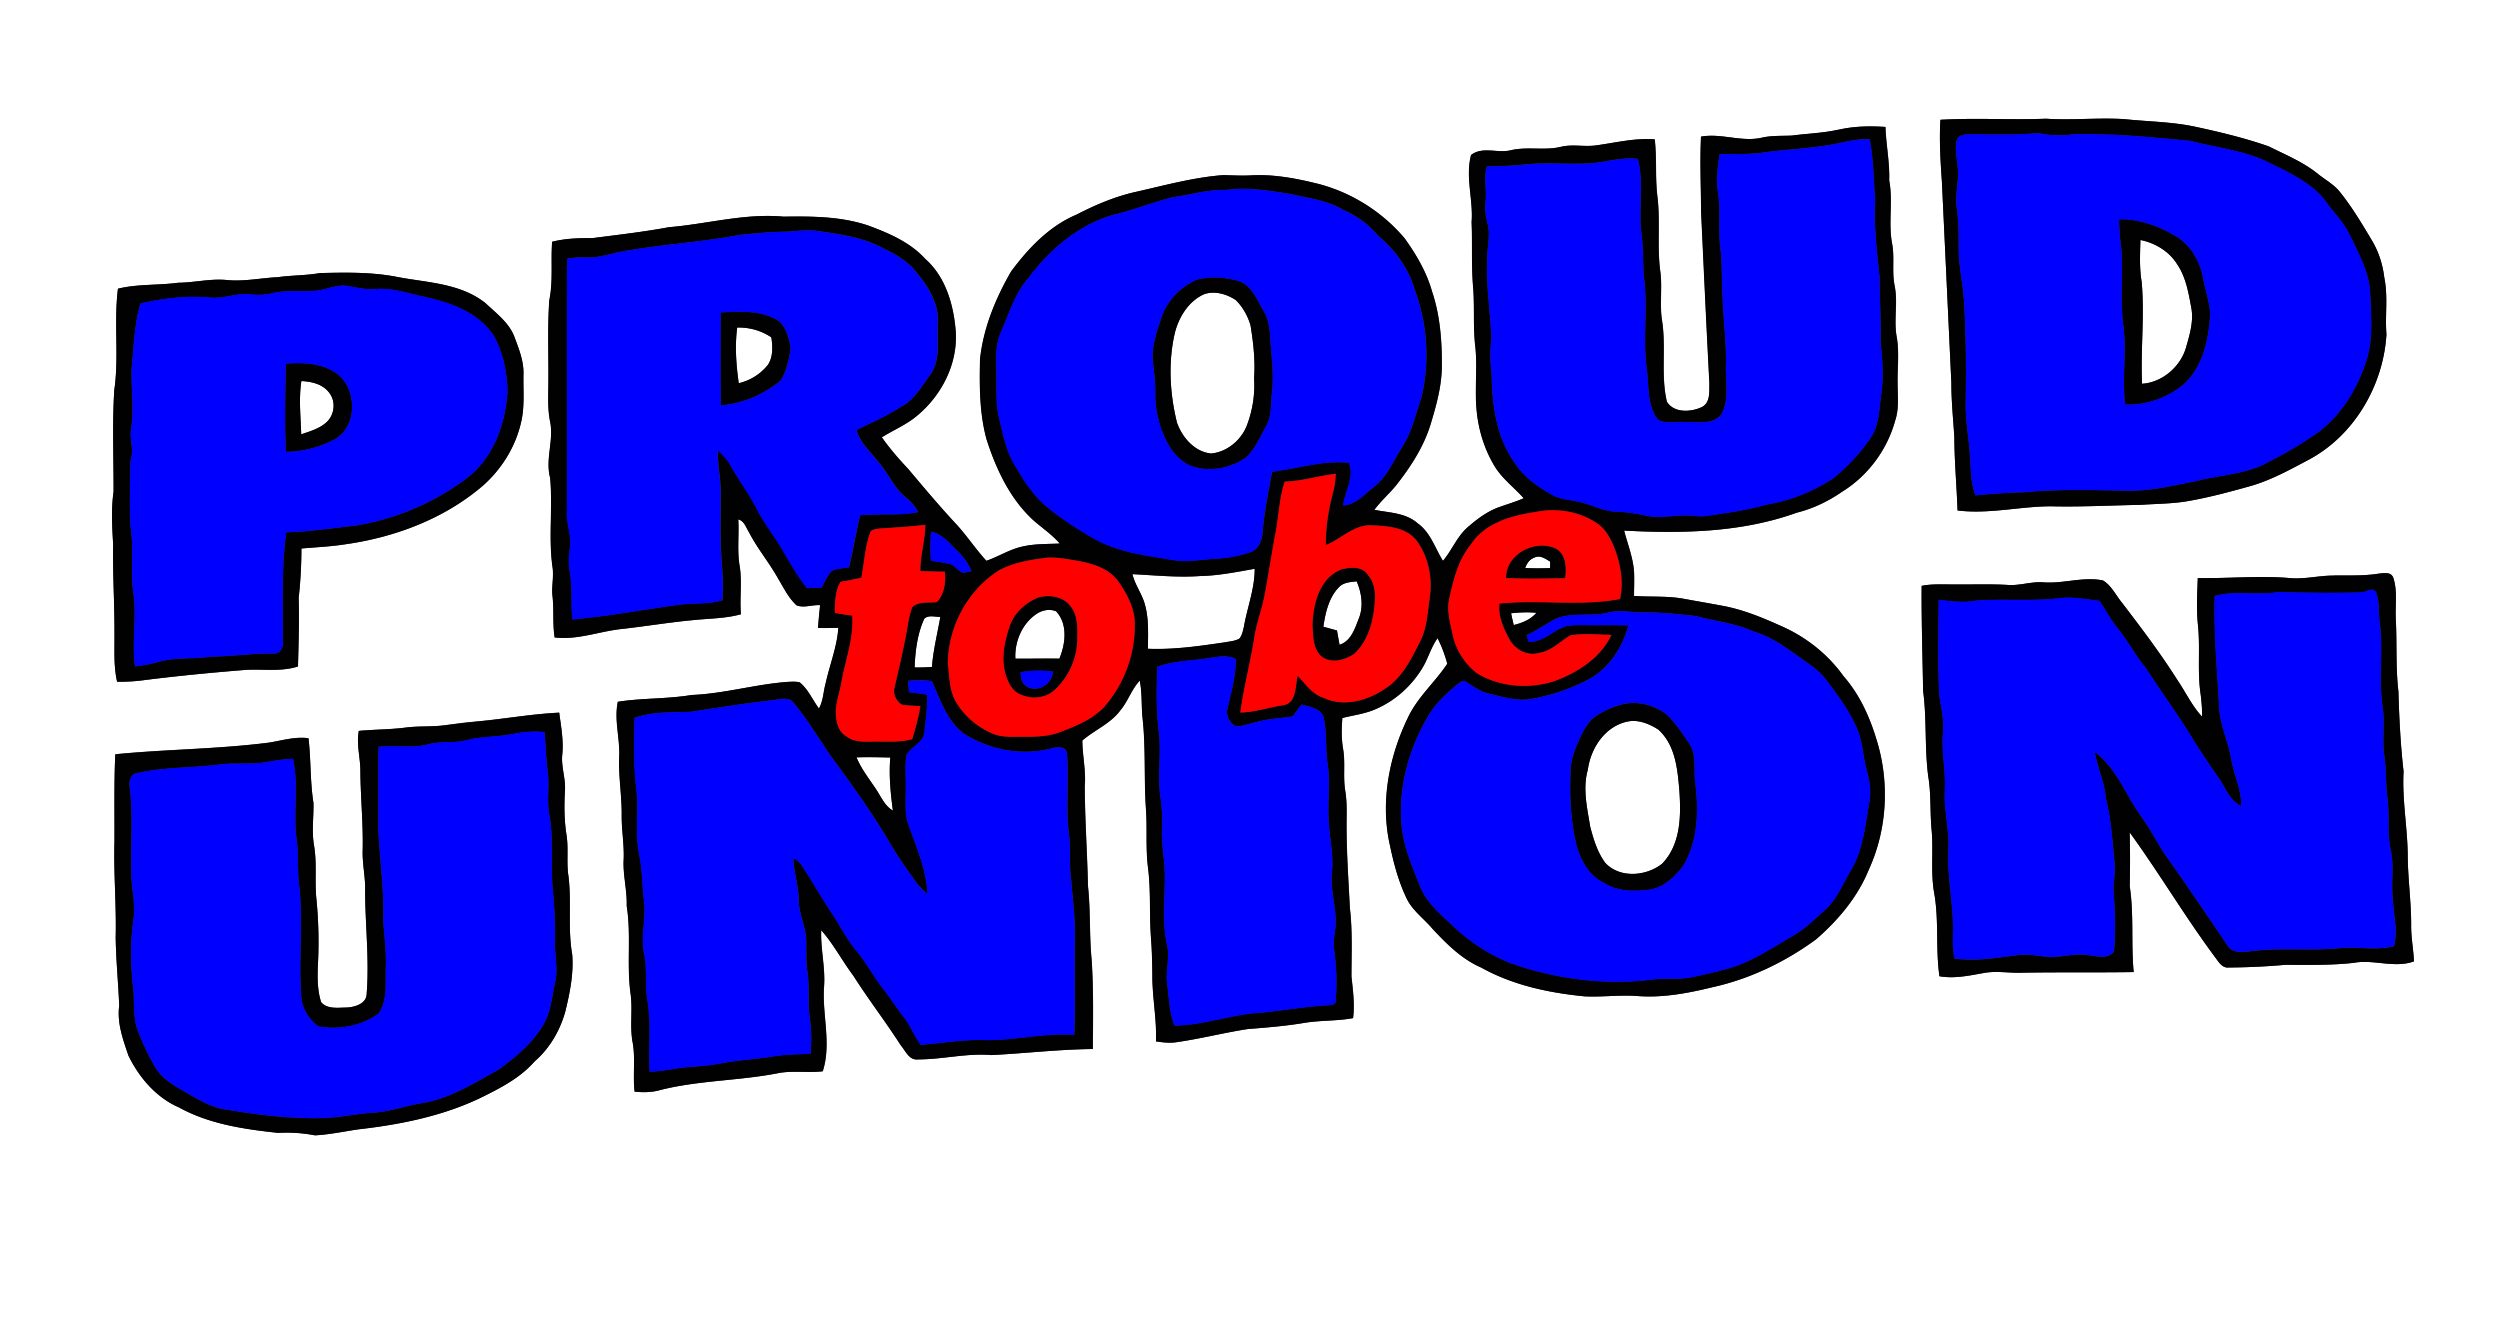
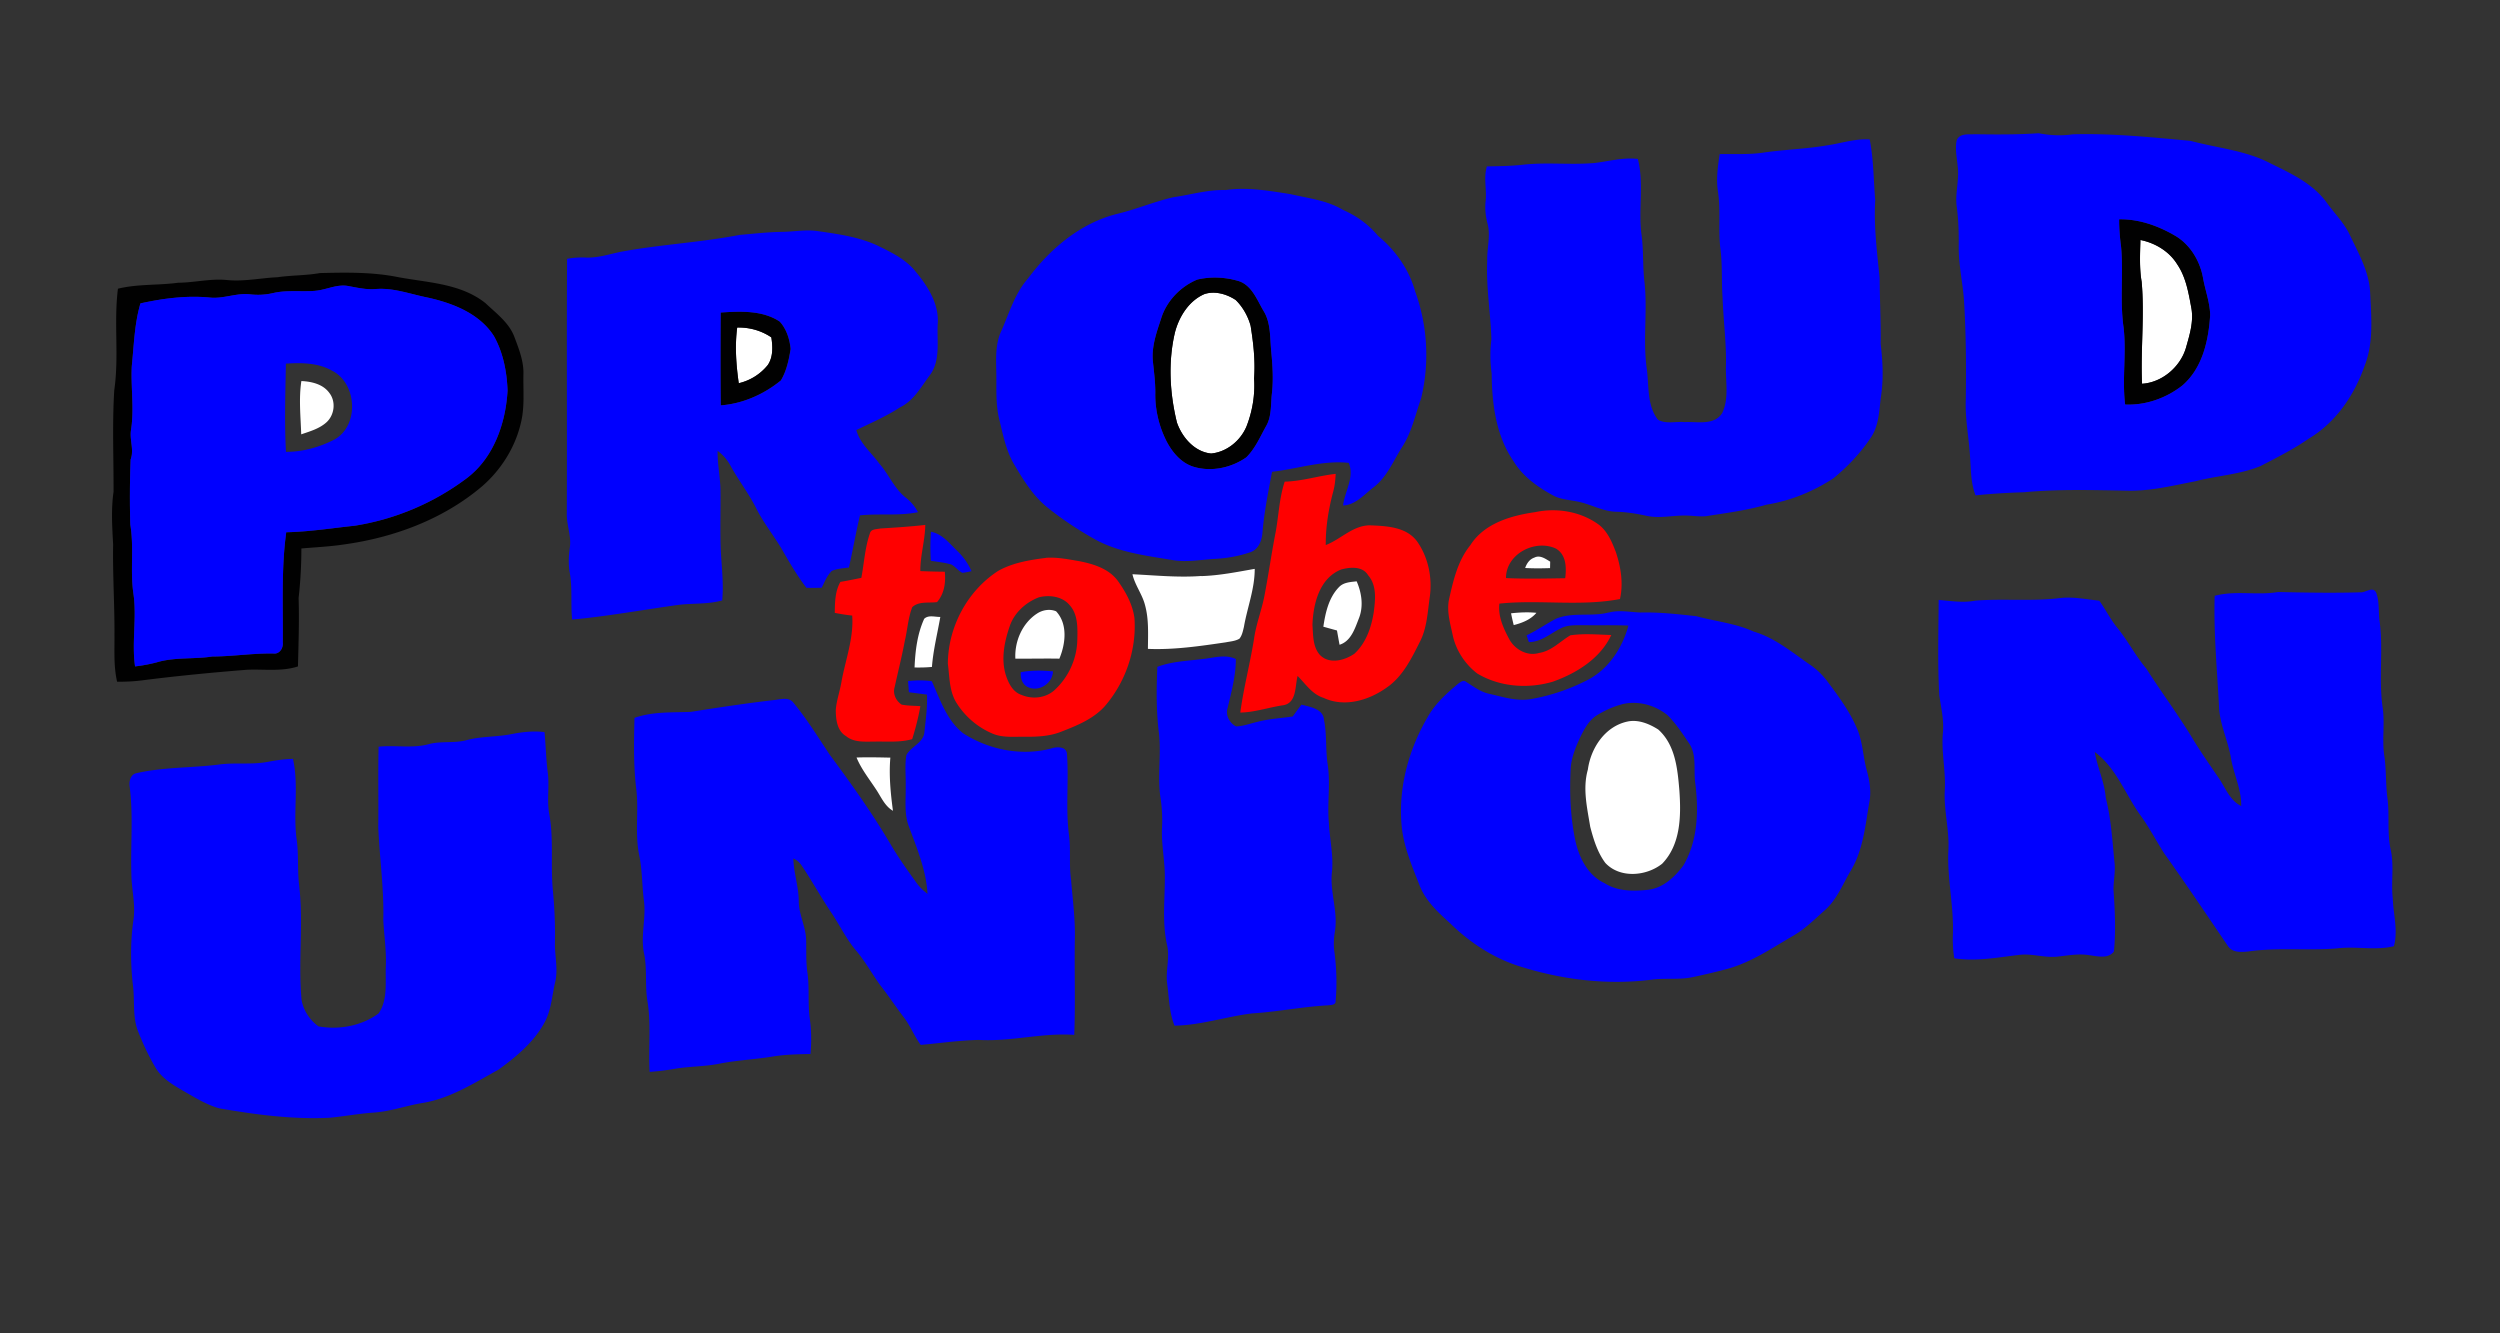
<svg xmlns="http://www.w3.org/2000/svg" viewBox="0 1 432 230.344">
  <rect x="0" y="1" width="432" height="230.344" fill="#333333" stroke="none" />
  <g fill="#FFF">
-     <path d="M0 1h432v230.34H0V1m335.31 20.701c-.211 3.544.014 7.096.249 10.636.558 11.631 1.094 23.267 1.642 34.901-.009 3.101.315 6.185.511 9.272.013 4.24.405 8.462.553 12.698 5.389.667 10.726-.696 16.104-.723 5.21.123 10.415-.155 15.621-.252 2.729-.194 5.479-.174 8.181-.664 3.539-.615 7.011-1.547 10.471-2.514 3.615-.996 6.919-2.818 10.214-4.568 7.928-4.172 12.978-12.859 13.521-21.697-.258-3.273.295-6.582-.372-9.817-.271-2.27-.975-4.479-2.151-6.442-1.713-2.877-3.434-5.767-5.534-8.377-1.009-1.267-2.459-2.047-3.708-3.039-2.558-2.101-5.657-3.354-8.586-4.825-4.055-1.409-8.243-2.431-12.438-3.333-4.13-.924-8.37-.928-12.559-1.375-4.497-.27-8.999.223-13.496-.068-6.05.238-12.13-.162-18.2.187m-17.6 1.713c-2.667.604-5.4.675-8.101 1.021-1.734.075-3.484-.029-5.188.366-3.507.785-6.974-.813-10.488-.19-.206 4.358-.009 8.726.021 13.084.456 9.851.912 19.697 1.427 29.543-.034 1.438.206 3.404-1.371 4.139-1.882.861-4.768 1.018-5.981-.966-1.084-4.599-.102-9.357-.835-13.994-.452-2.839.084-5.722-.31-8.56-.561-4.211.019-8.476-.468-12.689-.436-3.35-.103-6.732-.485-10.083-3.417-.267-6.767.586-10.129 1.042-2.013.287-4.063-.236-6.059.245-2.881.705-5.872-.097-8.759.616-2.224.515-4.867-.721-6.787.81-1.005 3.827.4 7.729.093 11.597.164 3.881-.067 7.771.3 11.645.202 3.156-.021 6.328.299 9.479.474 3.776-.093 7.581.268 11.361.308 3.384 1.333 6.725 3.084 9.641 1.308 2.18 3.392 3.703 5.058 5.582-1.409.615-2.886 1.045-4.328 1.564-2.034.747-3.784 2.076-5.399 3.484-1.813 1.611-2.688 3.953-4.235 5.779-1.375-2.219-2.156-4.927-4.383-6.501-2.063-1.831-4.92-1.806-7.469-2.329 1.169-1.615 2.723-2.894 3.938-4.467 2.408-3.093 4.577-6.451 5.746-10.218 1.004-3.3 1.953-6.67 1.974-10.146.025-4.338-.295-8.742-1.688-12.881-.938-3.35-2.726-6.383-4.733-9.188-4.016-4.768-9.604-8.209-15.681-9.606-3.6-.868-7.308-1.51-11.021-1.278-1.561.08-3.122-.024-4.679-.049-5.186.399-10.209 1.805-15.264 2.939-3.519.811-6.852 2.232-10.05 3.886-4.694 1.97-8.314 5.792-11.298 9.81-2.69 4.645-4.805 9.783-5.379 15.153-.108 4.624-.101 9.349 1.118 13.843 1.675 5.217 4.101 10.406 8.239 14.133 1.493 1.277 3.13 2.399 4.421 3.897-2.152.097-4.333.029-6.446.519-2.211.474-4.122 1.742-6.244 2.464-1.81-1.97-3.287-4.21-5.08-6.193-2.928-3.135-5.687-6.417-8.441-9.698-1.633-1.718-3.182-3.516-4.543-5.451 1.991-1.25 4.202-2.156 6.02-3.676 4.266-3.492 7.083-8.943 6.758-14.524-.35-4.595-1.708-9.476-5.276-12.628-2.624-2.885-6.308-4.454-9.897-5.779-4.688-1.568-9.678-1.59-14.563-1.52-6.688-.619-13.209 1.274-19.828 1.822-4.345.814-8.741 1.309-13.125 1.877-2.367-.004-4.742.051-7.055.637-.252 3.371.194 6.785-.493 10.121-.351 5.051-.076 10.121-.169 15.18-.021 1.916-.084 3.848.304 5.736.688 3.254-.856 6.526.012 9.768.474 5.088-.299 10.234.396 15.314.3 1.742-.202 3.488.024 5.234.258 2.333-.012 4.696.359 7.02 3.775.461 7.438-.944 11.15-1.412 4.412-.485 8.796-1.232 13.222-1.625 2.611-.252 5.27-.256 7.813-.971-.239-2.742.216-5.5-.207-8.229-.48-2.696-.093-5.442-.253-8.163 1.067.287 1.362 1.459 1.895 2.291 1.451 2.818 3.521 5.248 5.045 8.023.954 1.574 1.768 3.295 3.152 4.549 1.281.48 2.712-.135 4.058-.039a100.434 100.434 0 00-.363 3.94c1.173.03 2.341 0 3.515-.024-.232 3.308-1.507 6.421-2.21 9.64-.396 1.431-.401 2.995-1.152 4.304-1.105-1.498-1.853-3.308-3.308-4.511-.634-.168-1.296-.117-1.937-.097-5.636.389-11.108 2.055-16.761 2.273-4.219.709-8.522.506-12.741 1.174-.667 3.158.393 6.328.241 9.508-.148 3.384.468 6.738.426 10.121-.021 2.535.452 5.055.342 7.595-.151 2.695.612 5.328.523 8.022.813 5.094-.047 10.277.695 15.378.347 2.726-.173 5.488.329 8.205.523 2.818.018 5.695.343 8.534 1.488.16 3.004.136 4.45-.286 6.768-1.705 13.809-1.582 20.635-2.962 2.456-.393 4.953.025 7.421-.27 1.54-4.807-.14-9.792.228-14.683.232-3.257-.624-6.449-.489-9.698 2.132 2.396 3.604 5.272 5.527 7.825 2.607 4.104 5.582 7.952 8.206 12.046.839.961 1.438 2.645 2.979 2.459 4.239.009 8.421-1.113 12.673-.747 5.847-.296 11.677-.991 17.542-1.046.038-5.155.135-10.318-.207-15.472-.409-4.214-.173-8.462-.629-12.677-.126-5.768-.531-11.53-.558-17.297.225-2.637-.396-5.23-.417-7.859 2.122-1.844 4.895-2.92 6.589-5.244 1.325-1.568 1.916-3.627 3.342-5.117.43 2.119.262 4.291.48 6.435.574 5.172.236 10.387.578 15.575.27 3.473-.076 6.97.384 10.434.489 3.999.198 8.041.502 12.058.156 2.066.211 4.146.232 6.223-.042 3.891.78 7.729.628 11.627 1.165.169 2.35.313 3.521.135 4.164-.59 8.244-1.653 12.396-2.281 3.207-.25 6.417-.512 9.589-1.038 2.831-.488 5.725-.316 8.547-.845.3-2.403-.025-4.805-.282-7.191.005-3.938.194-7.886-.273-11.805-.267-5.337-.653-10.678-.558-16.022.018-1.442-.013-2.887-.249-4.307-.388-2.377.048-4.797-.361-7.168-.31-1.776-.271-3.582-.127-5.367 1.928-.484 3.932-.726 5.759-1.535 3.35-1.438 6.188-3.994 8.065-7.108 1.009-1.649 1.48-3.573 2.628-5.144.729 1.396 1.267 2.891 1.685 4.414-2.109 3.181-5.092 5.732-6.755 9.218-3.324 6.817-4.86 14.762-3.139 22.241.646 3.101 1.48 6.196 2.853 9.065 1 2.117 2.978 3.484 4.45 5.239 2.46 2.637 5.088 5.286 8.45 6.737 5.455 3.046 11.669 4.361 17.833 4.97 2.957.146 5.915-.249 8.876-.076 4.438.394 8.881-.435 13.18-1.484 6.488-1.422 12.609-4.365 17.959-8.281 3.813-3.304 7.181-7.293 9.1-12.006 3.24-7.033 3.649-15.289 1.31-22.655-1.19-3.914-2.941-7.724-5.658-10.82-2.713-3.797-6.492-6.784-10.758-8.653-3.252-1.467-6.585-2.844-10.112-3.498-2.24-.426-4.493-.806-6.733-1.219-2.843-.522-5.74-.287-8.604-.494.017-1.139.055-2.277.033-3.416.005-2.726-1.063-5.277-1.738-7.877 10.003.527 20.311.342 29.835-3.096 2.807-.695 5.436-1.966 7.811-3.607 4.459-2.746 7.796-7.23 9.184-12.284.713-2.085.431-4.304.427-6.464-.047-2.641.309-5.303-.14-7.93-.565-2.945.22-5.957-.367-8.902-.497-2.366 0-4.797-.418-7.176-.732-3.646.178-7.375-.527-11.033.105-3.112-.539-6.158-.647-9.256-2.73-.179-5.45-.132-8.1.479M48.062 48.898c-2.944.131-5.864.785-8.825.498-2.836-.287-5.621.447-8.442.469-3.459.467-6.986.193-10.403 1.028-.742 5.83.211 11.72-.637 17.533-.357 5.834-.105 11.69-.118 17.528-.438 3.033-.245 6.089-.076 9.134-.093 5.202.261 10.399.228 15.604.025 2.709-.155 5.455.461 8.121 1.477.004 2.953-.06 4.417-.253 5.961-.764 11.942-1.333 17.93-1.813 2.966-.151 6.021.354 8.901-.582.098-3.94.24-7.881.115-11.821.319-2.845.477-5.7.477-8.56 2.468-.219 4.953-.325 7.404-.705 8.593-1.189 17.09-4.34 23.764-9.989 3.375-2.902 5.863-6.89 6.822-11.251.619-2.721.312-5.526.384-8.29.038-2.177-.781-4.231-1.532-6.236-.906-2.518-3.16-4.151-5.033-5.927-4.451-3.548-10.378-3.531-15.701-4.611-4.271-.771-8.599-.688-12.91-.582-2.392.424-4.826.365-7.226.702m355.27 51.559c-2.558-.034-5.07.666-7.627.438-5.304-.451-10.615.098-15.919-.009-.097 2.696-.253 5.403.025 8.097.418 3.885-.104 7.809.426 11.686.195 1.379.313 2.771.283 4.168-1.78-1.895-2.855-4.299-4.324-6.421-2.911-4.607-6.214-8.939-9.514-13.269-1.071-1.291-1.813-2.966-3.29-3.843-3.43-.696-6.835.599-10.275.329-2.072-.165-4.076.6-6.145.451-3.151-.186-6.307-.047-9.458-.088-1.818.013-3.653-.118-5.446.244-.042 6.051.151 12.096.258 18.146.653 4.896.235 9.854.882 14.762.522 3.074.287 6.205.587 9.307.324 3.595-.189 7.229.43 10.8.869 4.768.229 9.652.92 14.44 2.569.459 5.144-.117 7.674-.562 2.147-.4 4.333.025 6.502-.047 6.464-.118 12.927-.013 19.386-.113-.474-4.932.066-9.901-.685-14.804.063-3.113.076-6.227-.013-9.346 5.101 7.024 9.53 14.518 14.698 21.49.633.807 1.239 2.029 2.459 1.869a115.18 115.18 0 009.721-.46c3.948.009 7.91.097 11.846-.342 3.464-.649 6.995.979 10.412-.253-.104-2.088-.515-4.155-.489-6.252.014-4.08-.587-8.134-.595-12.215-.063-4.791-.986-9.543-.717-14.34-.523-4.58-.76-9.195-.891-13.808-.48-4.096-.245-8.222-.443-12.335-.16-2.43.334-4.961-.438-7.311-.381-1.127-1.704-.811-2.604-.727-2.54.39-5.11.27-7.65.29m-321.44 25.28c-1.675.141-3.341.381-5.003.604-2.261.31-4.556.104-6.817.409-2.675.342-5.375.316-8.054.568-.446 2.32.278 4.638.271 6.967.033 4.514.494 9.011.4 13.529-.089 2.116.363 4.201.426 6.314-.066 6.193.756 12.391.262 18.579.005 1.747-2.012 2.338-3.434 2.414-1.472.008-3.375.341-4.438-.93-.637-1.975-.649-4.088-.574-6.143a75.834 75.834 0 00-.232-11.567c-.342-3.113.109-6.261-.422-9.356-.422-2.431-.051-4.89-.097-7.336-.586-3.709-.422-7.474-.86-11.201-2.279-.31-4.506.375-6.733.746-8.847 1.144-17.786 1.151-26.65 2.024-.228 5.06-.114 10.125-.144 15.188-.152 5.492.35 10.973.211 16.461.059 3.945.455 7.873.611 11.805-.404 2.976.658 5.835 1.59 8.603 1.856 3.81 4.802 7.261 8.759 8.974 5.239 2.886 11.264 3.759 17.128 4.388 2.13-.117 4.253.018 6.349.427 2.485-.136 4.937-.658 7.4-1.025 7.252-.822 14.542-2.266 21.174-5.434 3.366-1.662 6.83-3.413 9.34-6.281 2.595-2.231 4.384-5.286 5.316-8.56.797-3.254 1.489-6.587 1.219-9.952-.793-4.46-.093-9.009-.642-13.492-.385-2.375.033-4.792-.346-7.172-.396-2.519-.418-5.07-.267-7.61.16-2.131-.7-4.189-.456-6.322.229-2.414-.215-4.807-.536-7.189-4.946.24-9.823 1.15-14.751 1.57z" />
    <path d="M369.86 42.466c2.553.511 4.981 1.958 6.361 4.206 1.522 2.24 1.966 4.966 2.447 7.573.422 2.337-.316 4.661-.945 6.885-.982 3.299-4.13 5.97-7.577 6.185-.266-5.859.447-11.74-.066-17.596-.41-2.397-.27-4.836-.21-7.253zM208.14 51.811c1.807-.595 3.849.014 5.389 1.029 1.231 1.207 2.118 2.789 2.577 4.451.48 3.008.827 6.049.6 9.1.189 2.814-.279 5.641-1.3 8.27-1.021 2.477-3.425 4.459-6.121 4.707-2.856-.273-5.025-2.787-5.915-5.369-1.236-5.063-1.54-10.43-.346-15.529.71-2.761 2.42-5.499 5.11-6.659zM127.39 57.595c2.098-.046 4.164.519 5.902 1.704.24 1.596.329 3.371-.612 4.771a9.084 9.084 0 01-5.021 3.15c-.45-3.179-.69-6.423-.27-9.625zM52.076 66.846c1.789.08 3.763.54 4.859 2.084 1.127 1.485.869 3.721-.463 4.991-1.225 1.144-2.878 1.604-4.422 2.135-.096-3.072-.439-6.152.026-9.21zM265.13 97.359c.967-.515 1.933.207 2.742.692-.004.278-.018.841-.021 1.118-1.435.05-2.869.063-4.304-.018.27-.774.75-1.512 1.58-1.792zM207.57 100.55c3.118-.089 6.181-.713 9.244-1.249.017 3.447-1.287 6.68-1.865 10.028-.173.704-.309 1.464-.776 2.038-.705.422-1.557.468-2.341.625-4.459.654-8.952 1.324-13.471 1.135.017-2.523.177-5.096-.498-7.553-.478-1.885-1.742-3.45-2.177-5.344 3.97.19 7.93.6 11.9.3zM231.38 102.45c.784-.83 1.986-.873 3.05-.996.883 2.029 1.221 4.375.358 6.473-.675 1.721-1.346 3.877-3.313 4.489-.155-.823-.299-1.646-.446-2.468-.789-.215-1.573-.432-2.354-.654.36-2.43.93-5.02 2.7-6.84zM179.09 107.1c.966-.69 2.287-.939 3.405-.468 2.05 2.202 1.637 5.611.565 8.185-2.535-.047-5.071.021-7.606-.004-.15-2.94 1.16-6.04 3.64-7.72zM261.11 106.98c1.451-.16 2.92-.232 4.384-.084-1.004 1.181-2.464 1.75-3.924 2.121-.17-.68-.33-1.36-.46-2.04zM159.71 107.92c.743-.7 1.869-.292 2.776-.313-.502 2.877-1.225 5.716-1.447 8.64-1 .093-2.004.114-3.004.093.12-2.86.47-5.79 1.67-8.42zM281.16 125.7c1.878-.438 3.813.363 5.384 1.359 2.974 2.656 3.345 6.863 3.657 10.588.3 4.338.24 9.285-2.986 12.61-2.734 2.168-7.299 2.562-9.813-.144-1.362-1.823-2.042-4.071-2.611-6.248-.527-3.254-1.337-6.61-.409-9.877.51-3.72 2.94-7.43 6.78-8.29zM148 131.9c1.949-.07 3.898-.021 5.852.019-.262 3.075.043 6.138.451 9.188-1.441-.828-2.063-2.438-2.957-3.752-1.17-1.78-2.52-3.47-3.34-5.46z" />
  </g>
  <g fill="#010101">
-     <path d="M335.31 21.701c6.07-.35 12.146.051 18.222-.187 4.497.291 8.999-.202 13.496.068 4.188.446 8.429.45 12.559 1.375 4.193.903 8.383 1.924 12.438 3.333 2.928 1.472 6.027 2.725 8.585 4.826 1.249.992 2.699 1.771 3.708 3.037 2.102 2.611 3.821 5.502 5.534 8.379 1.178 1.961 1.883 4.172 2.151 6.441.667 3.236.114 6.543.372 9.817-.545 8.838-5.595 17.524-13.521 21.696-3.296 1.75-6.6 3.574-10.215 4.569-3.46.966-6.932 1.898-10.471 2.515-2.7.49-5.45.468-8.181.662-5.206.098-10.411.375-15.621.254-5.379.024-10.716 1.388-16.104.722-.146-4.236-.54-8.458-.553-12.698-.193-3.088-.52-6.172-.511-9.273-.548-11.635-1.084-23.271-1.642-34.9-.25-3.54-.47-7.092-.26-10.636m5.97 2.494c-1.089.072-2.638-.229-3.155 1.033-.329 1.485.033 3 .164 4.488.313 2.35-.48 4.684-.16 7.037.31 2.282.363 4.582.338 6.881-.028 3.151.704 6.235.92 9.365.347 5.721.393 11.449.3 17.175-.114 3.253.54 6.459.737 9.695.165 2.261.109 4.59.953 6.737 2.78-.301 5.569-.457 8.361-.541 5.886-.561 11.809-.384 17.711-.277 4.033.126 7.969-.865 11.9-1.62 3.733-.979 7.69-1.144 11.28-2.638 2.835-1.467 5.695-2.91 8.324-4.732 4.699-2.801 7.923-7.568 9.682-12.669 1.55-3.981 1.122-8.349.93-12.517-.161-3.713-2.085-6.957-3.624-10.235-.992-1.991-2.604-3.569-3.883-5.362-2.384-3.287-6.162-5.045-9.706-6.775-4.296-2.26-9.205-2.652-13.825-3.897-6.768-.62-13.563-1.329-20.363-1.131-1.975.291-3.945.187-5.89-.19-3.65.253-7.32.232-10.99.173zM317.71 23.414c2.649-.611 5.374-.658 8.079-.477.108 3.096.754 6.143.647 9.256.705 3.658-.206 7.387.527 11.031.418 2.379-.079 4.811.418 7.176.587 2.945-.198 5.957.367 8.902.447 2.628.093 5.291.14 7.932.004 2.16.286 4.379-.427 6.463-1.388 5.054-4.725 9.539-9.184 12.285-2.375 1.641-5.005 2.91-7.811 3.606-9.524 3.438-19.832 3.624-29.835 3.097.676 2.598 1.743 5.15 1.738 7.875.021 1.139-.018 2.278-.033 3.418 2.864.207 5.763-.029 8.604.493 2.24.414 4.493.793 6.733 1.22 3.527.653 6.86 2.028 10.112 3.498 4.266 1.868 8.045 4.854 10.758 8.652 2.717 3.098 4.468 6.906 5.658 10.82 2.341 7.365 1.932 15.621-1.31 22.654-1.919 4.714-5.286 8.703-9.1 12.007-5.35 3.916-11.471 6.859-17.959 8.281-4.299 1.051-8.742 1.877-13.18 1.484-2.961-.173-5.92.224-8.876.076-6.164-.607-12.378-1.924-17.833-4.97-3.362-1.451-5.99-4.102-8.45-6.737-1.474-1.755-3.45-3.122-4.45-5.239-1.371-2.869-2.207-5.966-2.854-9.066-1.722-7.479-.186-15.424 3.14-22.24 1.663-3.484 4.646-6.037 6.755-9.219-.418-1.522-.954-3.017-1.685-4.412-1.146 1.568-1.619 3.492-2.628 5.143-1.878 3.114-4.717 5.67-8.065 7.107-1.827.812-3.831 1.052-5.759 1.537-.145 1.783-.183 3.59.127 5.365.408 2.371-.025 4.792.361 7.168.236 1.422.267 2.864.249 4.307-.097 5.347.291 10.688.558 16.023.469 3.919.277 7.867.273 11.805.258 2.388.582 4.787.282 7.191-2.822.527-5.716.355-8.547.844-3.173.527-6.383.789-9.589 1.039-4.151.628-8.23 1.691-12.396 2.281-1.173.178-2.357.034-3.521-.135.151-3.897-.671-7.736-.628-11.627-.021-2.075-.076-4.155-.232-6.224-.304-4.016-.013-8.058-.502-12.057-.46-3.464-.114-6.961-.384-10.435-.342-5.188-.004-10.402-.578-15.574-.219-2.145-.051-4.315-.481-6.434-1.426 1.488-2.017 3.547-3.341 5.116-1.695 2.324-4.467 3.4-6.589 5.244.021 2.628.642 5.224.417 7.858.025 5.768.431 11.531.558 17.298.455 4.215.22 8.463.629 12.677.342 5.152.244 10.315.207 15.471-5.864.056-11.694.751-17.542 1.046-4.252-.365-8.435.757-12.674.747-1.54.187-2.139-1.498-2.978-2.459-2.624-4.093-5.599-7.939-8.206-12.045-1.924-2.553-3.396-5.43-5.527-7.826-.135 3.249.723 6.442.489 9.699-.367 4.891 1.313 9.876-.228 14.683-2.469.295-4.965-.123-7.421.27-6.826 1.38-13.867 1.257-20.635 2.962-1.446.422-2.961.446-4.45.286-.325-2.839.181-5.716-.343-8.534-.502-2.717.018-5.479-.329-8.205-.742-5.101.118-10.285-.695-15.378.088-2.694-.675-5.328-.523-8.022.11-2.541-.363-5.059-.342-7.594.042-3.385-.574-6.738-.426-10.121.151-3.182-.907-6.351-.241-9.51 4.219-.666 8.521-.465 12.741-1.173 5.652-.22 11.125-1.886 16.761-2.274.641-.021 1.303-.07 1.936.098 1.456 1.203 2.203 3.013 3.309 4.511.751-1.309.755-2.873 1.152-4.304.704-3.219 1.979-6.332 2.21-9.641-1.174.025-2.342.056-3.515.025.093-1.316.219-2.628.363-3.939-1.346-.098-2.776.519-4.059.037-1.384-1.252-2.197-2.974-3.151-4.547-1.523-2.777-3.594-5.207-5.045-8.025-.532-.83-.827-2.004-1.895-2.291.16 2.722-.228 5.468.253 8.164.422 2.729-.033 5.488.207 8.229-2.543.714-5.202.718-7.813.972-4.425.392-8.81 1.139-13.223 1.623-3.712.469-7.373 1.873-11.149 1.414-.371-2.324-.101-4.688-.358-7.021-.229-1.747.273-3.493-.025-5.235-.696-5.08.076-10.226-.396-15.314-.869-3.239.676-6.514-.012-9.766-.389-1.891-.325-3.822-.305-5.738.094-5.059-.18-10.129.17-15.178.688-3.338.24-6.75.494-10.121 2.312-.586 4.687-.643 7.054-.638 4.383-.569 8.778-1.063 13.125-1.877 6.619-.548 13.142-2.442 19.828-1.821 4.885-.072 9.876-.052 14.563 1.519 3.59 1.325 7.273 2.894 9.897 5.78 3.568 3.15 4.927 8.033 5.276 12.627.325 5.58-2.492 11.031-6.758 14.524-1.817 1.519-4.028 2.427-6.02 3.675 1.362 1.937 2.911 3.733 4.543 5.451 2.755 3.282 5.514 6.564 8.441 9.699 1.793 1.982 3.271 4.223 5.08 6.193 2.122-.721 4.033-1.991 6.244-2.463 2.113-.49 4.294-.422 6.446-.52-1.292-1.498-2.928-2.62-4.421-3.898-4.14-3.726-6.564-8.914-8.239-14.133-1.219-4.492-1.229-9.218-1.118-13.842.574-5.371 2.688-10.509 5.379-15.154 2.983-4.016 6.604-7.838 11.298-9.809 3.198-1.654 6.531-3.076 10.05-3.887 5.055-1.135 10.079-2.539 15.264-2.939 1.557.025 3.118.13 4.679.051 3.713-.232 7.421.408 11.021 1.277 6.075 1.396 11.665 4.839 15.681 9.605 2.009 2.807 3.797 5.84 4.733 9.188 1.393 4.14 1.713 8.543 1.688 12.88-.021 3.477-.97 6.848-1.974 10.146-1.169 3.768-3.338 7.125-5.746 10.218-1.215 1.573-2.769 2.853-3.938 4.467 2.548.522 5.404.498 7.469 2.329 2.227 1.574 3.008 4.282 4.383 6.501 1.548-1.826 2.422-4.168 4.234-5.778 1.616-1.41 3.366-2.738 5.4-3.486 1.442-.519 2.919-.948 4.328-1.564-1.666-1.877-3.75-3.4-5.059-5.582-1.75-2.915-2.775-6.256-3.084-9.64-.358-3.78.206-7.585-.267-11.361-.32-3.151-.097-6.323-.299-9.479-.367-3.873-.136-7.762-.3-11.644.309-3.868-1.098-7.771-.094-11.597 1.92-1.531 4.564-.295 6.788-.811 2.887-.713 5.877.09 8.759-.615 1.995-.481 4.046.041 6.059-.245 3.362-.456 6.712-1.308 10.129-1.042.384 3.35.051 6.732.485 10.083.484 4.214-.093 8.479.468 12.688.393 2.84-.144 5.721.309 8.561.734 4.636-.249 9.395.836 13.994 1.215 1.982 4.101 1.826 5.981.966 1.577-.734 1.337-2.7 1.371-4.14-.515-9.846-.971-19.692-1.427-29.543-.029-4.357-.228-8.725-.021-13.082 3.516-.625 6.981.975 10.488.189 1.704-.396 3.454-.291 5.188-.367 2.71-.363 5.44-.434 8.11-1.038m-1.89 2.691c-3.658.643-7.383.727-11.055 1.258-2.519.393-5.07.207-7.605.274-.324 2.122-.633 4.282-.305 6.429.523 3.351.005 6.75.452 10.108.337 2.75.151 5.531.354 8.294.131 3.939.688 7.859.578 11.809-.076 2.701.574 5.623-.671 8.143-1.421 2.16-4.309 1.396-6.477 1.527-1.511-.152-3.27.384-4.615-.436-1.886-2.441-1.522-5.758-1.897-8.652-.738-5.037.15-10.133-.422-15.184-.325-2.742-.131-5.518-.523-8.256-.544-4.299.474-8.712-.615-12.947-2.544-.316-5.024.413-7.526.7-4.134.354-8.298-.173-12.419.304-2.038.225-4.089.24-6.135.283-.611 1.967 0 4.016-.229 6.02-.135 1.295.004 2.591.329 3.849.586 2.147-.135 4.341-.047 6.515-.206 4.518.591 8.993.718 13.495a22.508 22.508 0 00.047 5.89c.046 5.244.738 10.787 3.805 15.207 1.591 2.611 4.14 4.427 6.784 5.865 1.253.691 2.712.768 4.092 1.041 2.337.413 4.451 1.742 6.864 1.793 1.764.047 3.506.329 5.23.705 2.442.531 4.906-.193 7.365-.029.953.045 1.907.182 2.864.093 3.523-.544 7.071-1.009 10.511-1.996 4.116-.662 8.053-2.274 11.532-4.547 2.474-2.017 4.696-4.384 6.473-7.037 1.488-2.187 1.431-4.933 1.802-7.446.4-2.902.253-5.834-.105-8.732.06-3.793-.151-7.58-.173-11.373-.438-4.48-1.034-8.961-.76-13.476-.3-3.498-.278-7.045-.957-10.495-2.44-.177-4.81.646-7.23 1.004m-104.01 7.738c-3.075-.101-6.023.813-9.041 1.231-3.299.756-6.425 2.094-9.716 2.882-6.345 1.573-11.58 6.012-15.419 11.167-2.324 2.646-3.27 6.096-4.687 9.244-.945 2.125-.827 4.492-.789 6.762.075 2.775-.161 5.6.51 8.324.658 2.683 1.177 5.471 2.624 7.876 1.582 2.679 3.257 5.409 5.725 7.379 2.615 2.101 5.435 3.957 8.366 5.585 4.117 2.207 8.826 2.747 13.361 3.506 2.455.396 4.919-.118 7.37-.236 2.046-.117 4.083-.488 6.016-1.164 1.384-.516 1.949-2.067 2.025-3.431.304-3.519 1-6.981 1.652-10.444 4.405-.506 8.802-2.021 13.247-1.541 1.061 2.459-.69 4.916-.97 7.366 2.186-.101 3.641-1.911 5.261-3.139 2.313-1.769 3.4-4.522 4.906-6.91 1.688-2.562 2.308-5.614 3.32-8.471a32.124 32.124 0 00-1.034-18.474c-1.05-3.793-3.399-7.121-6.425-9.603-1.634-1.979-3.722-3.468-6.066-4.493-2.747-1.658-5.974-1.986-9.036-2.713-3.68-.572-7.44-1.255-11.18-.703m-76.81 7.223c-2.404.033-4.796.32-7.193.526-6.687 1.291-13.521 1.642-20.225 2.86-2.071.388-4.109 1.121-6.244 1.055-1.122-.051-2.244.004-3.35.219-.084 14.627.013 29.254-.047 43.879-.084 2.039.832 3.995.52 6.033-.197 1.443-.271 2.907-.004 4.346.473 2.67.131 5.392.409 8.078 6.117-.568 12.163-1.679 18.242-2.522 2.557-.333 5.192-.08 7.69-.793.309-3.367-.24-6.716-.295-10.079-.059-2.958.025-5.915-.004-8.868-.021-2.308-.544-4.577-.494-6.89a7.765 7.765 0 012.229 2.574c1.388 2.519 3.16 4.801 4.451 7.373 1.324 2.65 3.239 4.937 4.687 7.515 1.224 2.126 2.476 4.243 3.974 6.196.877.021 1.756.021 2.638-.012.519-1.008.928-2.126 1.771-2.916.928-.388 1.949-.438 2.938-.582.679-2.99 1.193-6.016 1.906-9.003 3.334-.354 6.721.132 10.027-.552a7.756 7.756 0 00-2.08-2.489c-2.017-1.565-2.944-4.038-4.61-5.911-1.367-1.89-3.337-3.459-3.967-5.787 2.565-1.25 5.189-2.375 7.585-3.949 2.333-1.127 3.591-3.493 5.079-5.48 1.919-2.523 1.257-5.839 1.396-8.779.308-3.519-1.704-6.674-3.873-9.252-1.696-2.101-4.181-3.272-6.552-4.434-3.211-1.489-6.768-1.975-10.235-2.48-2.13-.333-4.25.115-6.38.12m86.99 43.163c-.958 2.889-1.021 5.957-1.6 8.922-.691 3.573-1.202 7.181-1.891 10.754-.48 2.535-1.464 4.949-1.811 7.518-.688 4.256-1.797 8.438-2.37 12.711 2.553-.047 4.99-.924 7.51-1.281 2.266-.457 1.932-3.326 2.396-5.052 1.375 1.39 2.515 3.179 4.48 3.789 3.573 1.685 7.758.455 10.829-1.718 2.843-1.906 4.375-5.096 5.868-8.063 1.186-2.357 1.286-5.045 1.653-7.609.488-3.346-.25-6.928-2.22-9.69-1.886-2.493-5.273-2.612-8.121-2.733-2.953.021-5.021 2.412-7.628 3.412-.021-3.154.494-6.293 1.316-9.336.258-.97.347-1.974.404-2.97-2.96.324-5.82 1.277-8.82 1.346m43.31 5.263c-4.192.6-8.83 1.92-11.227 5.725-2.16 2.654-2.932 6.051-3.67 9.307-.439 2.067.178 4.14.611 6.146.535 2.654 2.117 5.083 4.266 6.721 3.897 2.332 8.792 2.684 13.099 1.393 4.089-1.473 8.147-3.986 10.055-8.049-2.354-.076-4.738-.295-7.074.051-1.777 1.046-3.263 2.717-5.4 3.046-2.038.616-4.177-.586-5.155-2.371-1.004-1.881-1.971-3.961-1.705-6.155 6.92-.722 13.961.523 20.834-.789.606-2.695.154-5.535-.714-8.121-.688-1.802-1.493-3.725-3.131-4.863-3.12-2.169-7.13-2.81-10.81-2.034m-113.27 2.836c-.582.117-1.489.072-1.688.779-.882 2.494-1.008 5.164-1.502 7.746-1.207.245-2.405.498-3.615.696-.928 1.632-.948 3.535-.975 5.358.996.201 2 .35 3.012.468.287 3.965-1.203 7.72-1.877 11.567-.273 1.604-.852 3.15-.962 4.783.017 1.616.224 3.564 1.768 4.473 1.359 1.127 3.202.953 4.848.953 2.198-.055 4.442.189 6.59-.426.582-1.869 1.076-3.771 1.414-5.703-1.08-.067-2.173-.057-3.236-.263-.979-.638-1.564-1.89-1.207-3.032.578-2.654 1.249-5.283 1.747-7.949.468-1.944.565-3.986 1.291-5.855 1.109-1.063 2.873-.691 4.282-.877 1.266-1.455 1.527-3.396 1.346-5.252-1.414-.01-2.822-.055-4.231-.105-.018-2.695.813-5.295.856-7.981-2.6.297-5.23.47-7.85.626m8.83.561a36.987 36.987 0 00-.014 5.016c1.187.19 2.393.305 3.549.646.707.375 1.181 1.088 1.906 1.434.531-.051 1.05-.177 1.578-.283a11.017 11.017 0 00-2.413-3.45c-1.39-1.309-2.63-3-4.62-3.363m19.88 4.501c-2.831.363-5.754.831-8.27 2.271-5.337 3.463-8.647 9.699-8.682 16.039.308 2.301.232 4.802 1.536 6.822a13.6 13.6 0 006.185 5.248c1.793.76 3.784.502 5.679.545 2.084.008 4.219-.084 6.185-.873 2.683-1.047 5.488-2.17 7.48-4.343 3.628-4.168 5.567-9.774 5.18-15.292-.313-2.346-1.489-4.492-2.843-6.392-1.544-2.136-4.214-2.958-6.684-3.442-1.91-.338-3.84-.737-5.78-.598m26.83 3.16c-3.965.304-7.927-.114-11.884-.321.435 1.896 1.699 3.459 2.177 5.346.675 2.455.515 5.029.498 7.552 4.519.19 9.011-.481 13.471-1.136.785-.155 1.637-.202 2.341-.625.468-.573.604-1.332.776-2.037.578-3.35 1.882-6.581 1.865-10.028-3.07.545-6.13 1.168-9.25 1.258m70.4 6.31c-2.975.779-6.185-.115-9.069 1.049-1.738.896-3.333 2.051-5.109 2.873.131.394.262.785.397 1.178 2.116-.008 3.725-1.501 5.525-2.389 1.122-.586 2.421-.522 3.653-.539 2.67.041 5.349-.033 8.022.067-1.042 3.847-3.403 7.497-7.007 9.378a34.262 34.262 0 01-9.699 3.303c-2.51.485-4.989-.361-7.411-.905-1.474-.321-2.667-1.267-3.919-2.038-.49-.436-1.038.076-1.436.357-1.996 1.658-3.962 3.447-5.23 5.741-3.206 5.474-4.995 11.897-4.527 18.261.237 3.774 1.769 7.289 3.127 10.771 1.029 2.687 3.181 4.67 5.265 6.552 3.301 3.252 7.252 5.881 11.665 7.344 7.515 2.436 15.567 3.438 23.418 2.394 2.271-.253 4.582.072 6.83-.4 2.056-.435 4.105-.911 6.136-1.465 4.065-1.139 7.589-3.556 11.199-5.656 2.105-1.189 3.811-2.929 5.606-4.519 2.08-1.869 3.067-4.557 4.484-6.897 2.08-3.54 2.435-7.712 3.127-11.674.371-1.868.042-3.768-.456-5.577-.649-2.371-.675-4.906-1.675-7.18-1.25-2.929-3.147-5.516-5.047-8.046a12.806 12.806 0 00-2.981-2.919c-3.14-2.146-6.108-4.7-9.829-5.784-3.151-1.438-6.615-1.759-9.919-2.662-3.197-.35-6.416-.713-9.636-.633-1.82-.05-3.68-.47-5.49.03m-16.86.12c.136.679.292 1.357.46 2.037 1.46-.371 2.92-.94 3.924-2.121-1.46-.15-2.93-.08-4.38.08m-101.4.94c-1.202 2.624-1.557 5.561-1.675 8.42 1 .021 2.004 0 3.004-.093.223-2.924.945-5.763 1.447-8.64-.91.02-2.03-.39-2.78.31m48.28 6.94c-2.684.363-5.438.418-8.003 1.371-.168 3.788-.207 7.6.262 11.365.452 3.751-.287 7.535.283 11.271.253 1.705.35 3.431.261 5.151-.143 2.826.49 5.619.485 8.441.024 3.933-.489 7.919.379 11.805.536 2.235-.291 4.505.029 6.758.321 2.414.347 4.915 1.263 7.206 4.569-.063 8.942-1.586 13.449-2.118 4.379-.273 8.69-1.164 13.073-1.393.512-.071 1.375-.021 1.32-.788.258-2.853.156-5.742-.229-8.577-.155-1.118-.075-2.244.094-3.35.591-3.422-.856-6.779-.512-10.205.325-2.886-.38-5.737-.519-8.61-.304-3.361.295-6.75-.207-10.104-.393-2.549-.118-5.156-.637-7.688-.135-1.92-2.404-2.244-3.891-2.638a90.921 90.921 0 00-1.515 2.047c-2.071.308-4.185.404-6.21.958-1.187.273-2.35.721-3.573.76-1.131-.565-1.882-1.972-1.456-3.216.658-2.771 1.409-5.556 1.417-8.429-1.76-.86-3.7-.24-5.55-.02m-51.09 3.83c.051.642.104 1.281.16 1.928 1.037.139 2.079.27 3.121.408.105 2.182-.224 4.347-.442 6.51-.187 1.856-2.333 2.46-3.114 3.949-.299 1.771-.072 3.576-.118 5.361.046 2.236-.271 4.553.455 6.717 1.418 3.855 3.088 7.754 3.313 11.904-.708-.561-1.379-1.177-1.903-1.915-1.604-2.219-3.193-4.455-4.573-6.821-3.143-5.32-6.741-10.354-10.42-15.313-2.008-3.024-3.924-6.13-6.23-8.937-.831-1.146-2.3-.611-3.464-.506-4.792.563-9.563 1.287-14.326 2.038-3.253.126-6.595-.071-9.717 1.037-.097 4.21-.197 8.446.351 12.632.363 3.665-.283 7.391.451 11.027.561 2.62.48 5.307.835 7.952.388 3.008-.6 6.021 0 9.016.586 2.726.151 5.522.591 8.256.683 4.067.152 8.197.388 12.289a40.014 40.014 0 004.13-.497c2.628-.473 5.324-.393 7.948-.925 3.067-.603 6.202-.738 9.286-1.248 2.122-.338 4.277-.38 6.425-.422a25.948 25.948 0 00-.114-6.108c-.375-2.657-.021-5.357-.418-8.016-.266-1.856-.159-3.734-.211-5.599-.066-2.305-1.277-4.4-1.277-6.712-.018-2.485-.869-4.86-.938-7.338.612.232 1.097.7 1.46 1.236 1.759 2.624 3.286 5.399 5.045 8.028 1.494 2.181 2.611 4.61 4.337 6.636 1.574 1.856 2.738 4 4.16 5.966 1.43 1.818 2.7 3.75 4.105 5.586 1.135 1.48 1.793 3.252 2.906 4.75 3.354-.291 6.695-.798 10.066-.86 5.519.324 10.939-1.267 16.466-.873.211-5.463.008-10.936.098-16.402.102-3.477-.367-6.936-.649-10.391-.375-2.562-.021-5.155-.354-7.717-.611-4.623-.013-9.303-.35-13.938-.025-1.422-1.742-1.38-2.725-1.042-5.13 1.354-10.763.232-15.192-2.605-2.848-2.216-4.008-5.84-5.442-9.013-1.4-.25-2.78-.21-4.15-.06m-8.9 13.21c.823 1.987 2.165 3.68 3.346 5.455.896 1.313 1.516 2.924 2.957 3.752-.408-3.052-.713-6.113-.45-9.188-1.96-.04-3.91-.09-5.86-.02z" />
    <path d="M366.19 38.896c3.384-.059 6.646 1.084 9.544 2.764 2.648 1.498 4.361 4.303 4.928 7.252.371 2.177 1.197 4.287 1.257 6.506-.271 4.396-1.32 9.18-4.801 12.188-2.776 2.189-6.351 3.459-9.897 3.299-.544-4.438.258-8.909-.273-13.348-.653-4.615.005-9.289-.427-13.922-.21-1.569-.34-3.151-.33-4.739m3.67 3.57c-.06 2.417-.197 4.854.22 7.252.515 5.854-.198 11.736.066 17.597 3.447-.216 6.595-2.887 7.577-6.186.629-2.225 1.367-4.548.945-6.885-.481-2.607-.925-5.333-2.447-7.573-1.39-2.247-3.82-3.694-6.37-4.205zM48.052 48.891c2.4-.337 4.835-.277 7.222-.705 4.313-.104 8.641-.188 12.91.584 5.324 1.079 11.252 1.063 15.702 4.61 1.873 1.776 4.126 3.409 5.033 5.927.751 2.004 1.569 4.059 1.532 6.236-.072 2.763.236 5.568-.385 8.29-.957 4.362-3.446 8.349-6.821 11.251-6.675 5.648-15.17 8.8-23.765 9.99-2.451.379-4.936.484-7.403.703 0 2.86-.156 5.717-.478 8.561.127 3.939-.017 7.88-.113 11.82-2.883.938-5.937.432-8.902.582-5.986.481-11.969 1.052-17.93 1.814-1.465.193-2.94.258-4.418.253-.615-2.665-.435-5.413-.459-8.12.033-5.207-.32-10.404-.229-15.605-.169-3.045-.363-6.1.076-9.133.014-5.84-.24-11.694.118-17.529.848-5.813-.104-11.703.637-17.533 3.417-.835 6.944-.561 10.403-1.029 2.822-.021 5.605-.754 8.441-.468 2.965.293 5.884-.362 8.829-.492m6.391 2.359c-2.409.182-4.855-.169-7.231.388-1.304.308-2.646.38-3.974.228-2.35-.286-4.604.798-6.953.554-4.02-.396-8.087.144-12.016 1.004-1.041 3.531-1.117 7.21-1.498 10.847-.182 3.633.431 7.286-.113 10.91-.333 1.747.557 3.51-.084 5.219a161.608 161.608 0 00-.055 11.269c.662 3.958-.047 7.969.539 11.935.607 4.172-.32 8.383.278 12.551a26.334 26.334 0 003.759-.705c3.118-.928 6.408-.515 9.594-1.004 3.526-.013 7.016-.582 10.541-.519 1.098.147 1.76-.976 1.633-1.953.072-6.337-.273-12.698.6-19.001 3.961-.08 7.881-.713 11.816-1.126a43.582 43.582 0 0019.297-8.151c4.708-3.5 6.805-9.513 7.13-15.188-.114-3.24-.755-6.581-2.354-9.43-2.563-4.023-7.387-5.801-11.85-6.74-2.807-.592-5.578-1.612-8.493-1.396-1.595.156-3.155-.203-4.712-.49-2.006-.439-3.884.65-5.854.802zM206.88 49.313c2.283-.543 4.729-.438 6.982.203 2.435.668 3.324 3.287 4.498 5.24 1.244 2.046 1.08 4.501 1.295 6.792.231 2.451.413 4.919.14 7.375-.236 1.924-.004 3.981-1.021 5.729-1.037 1.855-1.895 3.901-3.438 5.399-2.603 1.802-6.054 2.544-9.117 1.599-2.076-.653-3.578-2.412-4.573-4.272-1.337-2.595-2.059-5.515-2.008-8.438.021-1.844-.235-3.67-.417-5.5-.249-2.535.625-4.982 1.409-7.35.91-3.035 3.35-5.574 6.25-6.777m1.26 2.498c-2.694 1.16-4.399 3.898-5.116 6.657-1.194 5.101-.891 10.468.346 15.529.89 2.582 3.059 5.096 5.915 5.37 2.696-.25 5.1-2.231 6.121-4.709 1.021-2.627 1.489-5.454 1.3-8.269.229-3.05-.118-6.092-.6-9.1-.459-1.662-1.346-3.244-2.577-4.451-1.53-1.016-3.57-1.622-5.38-1.027zM124.51 55c3.425-.219 7.193-.409 10.192 1.553 1.177 1.249 1.738 3.055 1.907 4.742-.305 1.859-.704 3.811-1.684 5.438-2.932 2.404-6.594 4.029-10.402 4.316-.06-5.35-.04-10.699-.02-16.049m2.88 2.595c-.422 3.202-.177 6.446.271 9.627a9.08 9.08 0 005.021-3.151c.941-1.399.853-3.176.612-4.771-1.74-1.187-3.8-1.752-5.9-1.705z" />
-     <path d="M49.4 63.83c2.709-.186 5.6-.152 8.021 1.236 4.3 2.215 4.679 9.475.372 11.875-2.578 1.328-5.468 2.135-8.379 2.131-.273-5.075-.098-10.164-.014-15.242m2.676 3.016c-.465 3.059-.122 6.139-.025 9.209 1.545-.531 3.198-.99 4.422-2.135 1.332-1.27 1.59-3.505.463-4.991-1.097-1.543-3.071-2.003-4.86-2.083zM260.24 100.89c-.021-4.178 5.027-6.771 8.613-5.097 1.807 1.05 1.84 3.291 1.611 5.122-3.4.05-6.82.13-10.22-.03m4.89-3.531c-.822.278-1.303 1.018-1.582 1.793 1.436.08 2.869.067 4.304.018.005-.277.018-.84.021-1.118-.81-.484-1.78-1.206-2.74-.693zM231.74 99.411c1.557-.423 3.709-.62 4.666.995 1.54 1.769 1.245 4.262.966 6.404-.409 2.611-1.35 5.324-3.341 7.15-1.688 1.16-4.303 1.874-5.937.229-1.262-1.389-1.182-3.447-1.308-5.207.13-3.63 1.2-8.07 4.95-9.569m-.36 3.039c-1.771 1.818-2.342 4.418-2.704 6.844.78.224 1.564.439 2.354.654.147.821.291 1.645.447 2.468 1.966-.612 2.637-2.769 3.312-4.489.861-2.098.523-4.441-.357-6.473-1.06.12-2.26.17-3.05 1zM403.32 100.45c2.544-.021 5.108.097 7.637-.313.897-.084 2.223-.401 2.603.726.772 2.351.278 4.882.438 7.312.198 4.113-.037 8.239.443 12.335.131 4.611.366 9.227.891 13.809-.271 4.797.653 9.548.717 14.34.008 4.08.607 8.134.595 12.214-.024 2.097.384 4.164.489 6.252-3.417 1.23-6.948-.396-10.412.253-3.936.438-7.896.351-11.846.342a115.16 115.16 0 01-9.721.46c-1.22.16-1.826-1.063-2.459-1.869-5.168-6.974-9.599-14.466-14.698-21.489.089 3.117.076 6.23.013 9.345.751 4.902.211 9.872.685 14.804-6.459.102-12.923-.005-19.386.113-2.169.072-4.354-.354-6.502.047-2.531.443-5.104 1.021-7.674.563-.691-4.789-.051-9.675-.92-14.441-.619-3.569-.105-7.205-.43-10.8-.301-3.101-.063-6.231-.587-9.308-.646-4.906-.229-9.863-.883-14.761-.104-6.05-.299-12.096-.257-18.146 1.793-.363 3.628-.232 5.446-.245 3.151.042 6.307-.097 9.458.088 2.067.147 4.071-.616 6.144-.451 3.441.271 6.848-1.024 10.276-.329 1.477.877 2.219 2.553 3.29 3.844 3.3 4.328 6.603 8.66 9.514 13.268 1.468 2.122 2.544 4.525 4.324 6.421.029-1.396-.088-2.789-.283-4.168-.531-3.877-.008-7.802-.426-11.687-.278-2.691-.122-5.399-.025-8.096 5.304.105 10.615-.443 15.918.01 2.57.25 5.08-.45 7.64-.42m4.63 2.91c-4.765.147-9.539.051-14.298-.059-3.642.624-7.357-.316-10.956.662-.189 6.328.408 12.652.742 18.967.075 3.105 1.522 5.928 2.051 8.953.442 2.834 1.859 5.479 1.789 8.398-2.018-.986-2.746-3.23-3.957-4.953-1.549-2.262-3.118-4.506-4.531-6.852-2.473-4.092-5.35-7.91-7.906-11.943-1.897-2.23-3.211-4.875-5.079-7.129-1.155-1.442-1.975-3.108-3.05-4.603-2.228-.228-4.455-.713-6.699-.468-4.895.624-9.843.066-14.744.459-2.102.41-4.216.051-6.313-.126-.025 5.497-.198 10.993.11 16.481.304 2.14.831 4.271.628 6.446-.316 3.413.557 6.797.309 10.205-.127 3.354.801 6.653.642 10.013-.263 4.805.906 9.546.779 14.352-.059 1.477-.013 2.962.232 4.43 3.729.591 7.476-.156 11.18-.582 2.263-.3 4.484.565 6.746.283 1.81-.198 3.637-.549 5.463-.229 1.394.174 3.164.671 4.193-.633.354-3.514.173-7.074-.067-10.593-.024-1.502.313-2.995.202-4.497-.396-3.849-.582-7.722-1.544-11.483-.219-2.738-1.446-5.234-1.902-7.918 3.662 2.694 5.231 7.18 7.783 10.786 1.574 2.144 2.798 4.507 4.229 6.746 3.755 5.273 7.365 10.652 11.003 16.002.759 1.177 2.307 1.063 3.525.94 5.122-.751 10.315-.089 15.462-.549 3.224-.381 6.507.414 9.694-.362.738-2.727-.101-5.493-.198-8.239-.315-2.817.263-5.679-.361-8.467-.639-2.902-.173-5.882-.549-8.805-.338-2.457-.187-4.948-.554-7.399-.409-2.729.105-5.489-.266-8.214-.755-4.995.131-10.066-.549-15.064-.229-1.638.005-3.375-.6-4.937-.54-1.11-1.76-.02-2.62-.03zM179.5 104.21c1.835-.46 4.071-.168 5.336 1.366 1.452 1.613 1.358 3.945 1.313 5.971-.061 3.309-1.549 6.543-4.005 8.754-1.535 1.329-3.783 1.557-5.628.771-1.446-.465-2.207-1.91-2.661-3.252-.94-2.811-.333-5.853.599-8.578.78-2.34 2.78-4.16 5.05-5.03m-.41 2.89c-2.479 1.672-3.792 4.771-3.636 7.713 2.535.024 5.071-.043 7.606.004 1.071-2.573 1.484-5.982-.565-8.185-1.12-.46-2.44-.21-3.41.48m-2.7 10.05c-.08.967.199 2 1.093 2.516 1.916 1.029 4.404-.494 4.469-2.648-1.86-.19-3.73-.21-5.56.13zM280.28 122.73c2.725-.68 5.712.127 7.88 1.873 1.426 1.418 2.54 3.112 3.662 4.775 1.455 2.033.798 4.632 1.126 6.947.615 4.789.461 9.974-2.047 14.237-1.506 2.025-3.595 3.987-6.223 4.225-2.506.262-5.201.249-7.396-1.156-2.961-1.375-4.488-4.552-5.104-7.599-.84-4.121-.979-8.349-.734-12.533.183-1.764.865-3.422 1.596-5.016.713-1.436 1.49-2.971 2.895-3.849 1.34-.84 2.8-1.51 4.34-1.91m.88 2.97c-3.834.861-6.272 4.568-6.779 8.291-.928 3.266-.118 6.623.409 9.875.569 2.178 1.249 4.426 2.611 6.249 2.515 2.704 7.079 2.312 9.813.144 3.228-3.324 3.286-8.273 2.986-12.609-.313-3.726-.685-7.933-3.657-10.59-1.57-.99-3.5-1.79-5.38-1.35zM81.877 125.73c4.928-.422 9.805-1.34 14.753-1.572.321 2.384.765 4.775.536 7.189-.244 2.133.616 4.191.456 6.322-.151 2.54-.131 5.092.267 7.609.379 2.381-.039 4.798.346 7.173.549 4.483-.151 9.032.642 13.492.271 3.365-.422 6.698-1.219 9.951-.933 3.273-2.722 6.328-5.316 8.561-2.51 2.868-5.974 4.619-9.34 6.281-6.632 3.168-13.922 4.61-21.174 5.434-2.464.367-4.915.891-7.4 1.025a25.706 25.706 0 00-6.349-.427c-5.864-.629-11.889-1.502-17.128-4.388-3.957-1.713-6.902-5.164-8.759-8.974-.932-2.768-1.994-5.627-1.59-8.603-.156-3.932-.553-7.858-.611-11.805.139-5.488-.363-10.969-.211-16.461.029-5.063-.084-10.129.144-15.188 8.864-.873 17.804-.882 26.65-2.024 2.228-.371 4.454-1.056 6.733-.746.438 3.729.273 7.491.86 11.2.046 2.447-.325 4.906.097 7.337.531 3.097.08 6.243.422 9.356.379 3.839.443 7.712.232 11.567-.076 2.055-.063 4.168.574 6.143 1.063 1.271 2.966.938 4.438.93 1.422-.076 3.438-.667 3.434-2.414.494-6.188-.328-12.387-.262-18.579-.063-2.113-.515-4.198-.426-6.315.094-4.519-.367-9.016-.4-13.528.008-2.33-.717-4.646-.271-6.967 2.679-.252 5.379-.228 8.054-.568 2.262-.305 4.557-.102 6.817-.409 1.66-.2 3.327-.44 5.001-.59m6.54 2.12c-2.562.52-5.214.367-7.75 1.034-2.14.595-4.399.126-6.543.691-2.839.797-5.81.139-8.704.454-.109 4.658 0 9.32-.059 13.981.24 5.351 1.012 10.679.869 16.044.15 2.666.561 5.324.434 8.003-.098 2.691.367 5.726-1.249 8.066-2.949 2.164-6.802 2.86-10.378 2.235-1.489-1.06-2.604-2.742-2.924-4.549-.627-6.604.354-13.259-.426-19.856-.324-2.662-.045-5.351-.442-8.003-.606-4.585.405-9.281-.624-13.82-1.418.038-2.823.229-4.215.489-2.895.586-5.864.08-8.771.515-4.687.569-9.462.409-14.078 1.473-.97.187-1.277 1.362-1.168 2.215.666 5.041.151 10.135.307 15.201.021 2.647.769 5.28.359 7.936-.549 3.834-.511 7.736-.055 11.58.283 2.548-.105 5.215.848 7.657.853 2.164 1.84 4.286 3.025 6.29 1.098 1.869 3.021 2.979 4.834 4.037 1.996 1.135 3.975 2.388 6.206 3 6.29 1.084 12.665 1.939 19.063 1.619 2.52-.24 5.013-.709 7.535-.886 2.86-.182 5.569-1.169 8.375-1.646 4.842-.747 9.032-3.46 13.246-5.776 3.059-2.215 6.088-4.721 7.928-8.091 1.197-2.131 1.315-4.632 1.855-6.97.574-2.291-.088-4.623-.021-6.937a77.687 77.687 0 00-.371-9.087c-.389-4.273.156-8.594-.569-12.843-.498-2.408-.004-4.855-.283-7.272-.315-2.366-.358-4.755-.582-7.13-1.898-.2-3.808 0-5.672.37z" />
  </g>
  <g fill="#00F">
    <path d="M341.28 24.195c3.666.059 7.337.08 10.994-.174 1.943.375 3.915.481 5.89.19 6.801-.198 13.597.511 20.363 1.131 4.62 1.245 9.529 1.638 13.825 3.897 3.544 1.73 7.322 3.49 9.706 6.775 1.278 1.793 2.891 3.371 3.883 5.362 1.539 3.278 3.463 6.522 3.624 10.235.192 4.168.62 8.535-.93 12.517-1.759 5.101-4.981 9.868-9.682 12.669-2.629 1.823-5.489 3.266-8.324 4.732-3.59 1.494-7.547 1.658-11.28 2.638-3.933.755-7.867 1.747-11.9 1.62-5.902-.105-11.825-.283-17.711.277-2.792.084-5.581.24-8.361.541-.844-2.147-.788-4.477-.953-6.738-.197-3.235-.853-6.441-.737-9.694.093-5.726.047-11.454-.3-17.175-.216-3.131-.948-6.215-.92-9.365.025-2.299-.028-4.6-.338-6.881-.32-2.354.474-4.688.16-7.037-.131-1.488-.493-3.003-.164-4.488.53-1.26 2.08-.959 3.16-1.032m24.91 14.701c-.013 1.586.122 3.168.329 4.738.432 4.633-.228 9.307.427 13.922.531 4.438-.271 8.91.273 13.348 3.548.16 7.121-1.109 9.897-3.299 3.479-3.008 4.529-7.791 4.801-12.188-.06-2.219-.886-4.329-1.257-6.506-.565-2.949-2.278-5.754-4.928-7.252-2.9-1.677-6.16-2.821-9.54-2.763zM315.82 26.105c2.417-.357 4.788-1.181 7.265-1.008.679 3.451.657 6.999.957 10.496-.274 4.514.321 8.994.76 13.475.021 3.793.231 7.582.173 11.375.358 2.897.506 5.83.105 8.731-.371 2.515-.313 5.261-1.802 7.446-1.775 2.654-3.999 5.021-6.473 7.037-3.479 2.272-7.416 3.885-11.532 4.547-3.438.986-6.986 1.451-10.511 1.996-.957.089-1.911-.047-2.864-.094-2.459-.164-4.923.562-7.365.03-1.726-.375-3.467-.657-5.23-.705-2.413-.051-4.526-1.38-6.864-1.793-1.38-.274-2.839-.35-4.092-1.042-2.646-1.438-5.193-3.253-6.784-5.863-3.065-4.422-3.759-9.965-3.805-15.209a22.5 22.5 0 01-.047-5.889c-.127-4.502-.924-8.979-.718-13.496-.088-2.173.633-4.365.047-6.514-.325-1.257-.464-2.553-.329-3.848.229-2.004-.384-4.055.229-6.021 2.046-.042 4.097-.06 6.135-.283 4.121-.477 8.285.052 12.419-.304 2.502-.287 4.982-1.018 7.526-.7 1.089 4.235.071 8.647.615 12.947.394 2.737.198 5.514.523 8.256.572 5.05-.316 10.146.422 15.185.375 2.894.013 6.209 1.897 8.651 1.347.818 3.104.283 4.615.435 2.168-.131 5.056.634 6.477-1.526 1.245-2.519.595-5.442.671-8.142.108-3.949-.447-7.869-.578-11.81-.202-2.763-.018-5.543-.354-8.294-.447-3.357.071-6.759-.452-10.107-.328-2.147-.021-4.308.305-6.43 2.535-.066 5.088.118 7.605-.273 3.64-.529 7.36-.614 11.02-1.256zM211.81 33.843c3.746-.552 7.501.131 11.201.705 3.063.726 6.289 1.056 9.036 2.713 2.346 1.025 4.435 2.515 6.066 4.493 3.024 2.48 5.375 5.811 6.425 9.602a32.127 32.127 0 011.034 18.475c-1.014 2.855-1.634 5.91-3.32 8.471-1.506 2.389-2.595 5.143-4.906 6.91-1.62 1.229-3.075 3.038-5.261 3.139.278-2.451 2.029-4.906.97-7.365-4.446-.481-8.842 1.033-13.247 1.539-.652 3.463-1.35 6.928-1.652 10.445-.076 1.363-.642 2.915-2.025 3.43-1.932.676-3.97 1.047-6.016 1.166-2.451.117-4.915.633-7.37.235-4.535-.759-9.244-1.299-13.361-3.506-2.932-1.628-5.75-3.485-8.366-5.585-2.468-1.971-4.143-4.7-5.725-7.379-1.447-2.405-1.966-5.193-2.624-7.876-.671-2.726-.436-5.548-.51-8.324-.038-2.271-.156-4.636.789-6.763 1.417-3.146 2.362-6.598 4.687-9.243 3.839-5.155 9.075-9.593 15.419-11.167 3.291-.789 6.417-2.126 9.716-2.881 3.01-.421 5.96-1.335 9.04-1.234m-4.93 15.47c-2.902 1.203-5.336 3.742-6.252 6.775-.785 2.367-1.658 4.814-1.409 7.35.183 1.83.438 3.657.417 5.5-.05 2.924.671 5.844 2.008 8.438.996 1.86 2.498 3.62 4.573 4.272 3.063.945 6.515.203 9.117-1.599 1.544-1.498 2.401-3.543 3.438-5.399 1.018-1.748.784-3.806 1.021-5.729.273-2.455.093-4.923-.14-7.375-.216-2.291-.052-4.746-1.295-6.792-1.174-1.953-2.063-4.573-4.498-5.24-2.25-.639-4.7-.744-6.98-.201zM135 41.066c2.123-.004 4.249-.451 6.371-.123 3.468.506 7.024.992 10.235 2.48 2.371 1.16 4.854 2.333 6.552 4.434 2.168 2.578 4.181 5.733 3.873 9.252-.14 2.94.522 6.256-1.396 8.779-1.488 1.987-2.747 4.354-5.079 5.48-2.396 1.574-5.021 2.699-7.585 3.949.629 2.328 2.6 3.897 3.967 5.787 1.666 1.873 2.594 4.346 4.61 5.912a7.787 7.787 0 012.08 2.488c-3.307.684-6.695.198-10.027.552-.713 2.987-1.228 6.013-1.906 9.003-.987.145-2.009.194-2.938.582-.844.789-1.252 1.907-1.771 2.916-.882.034-1.76.034-2.638.012-1.498-1.953-2.75-4.07-3.974-6.196-1.447-2.578-3.362-4.864-4.687-7.515-1.291-2.572-3.063-4.854-4.451-7.373a7.711 7.711 0 00-2.229-2.573c-.051 2.312.473 4.582.494 6.889.029 2.953-.055 5.911.004 8.868.056 3.361.604 6.712.295 10.079-2.498.713-5.134.459-7.69.793-6.079.844-12.125 1.954-18.242 2.522-.278-2.688.063-5.408-.409-8.078-.267-1.438-.194-2.902.004-4.346.312-2.037-.604-3.994-.519-6.033.059-14.625-.038-29.252.046-43.879 1.104-.215 2.228-.27 3.35-.219 2.135.066 4.172-.667 6.244-1.055 6.704-1.219 13.538-1.569 20.225-2.86 2.43-.204 4.82-.491 7.22-.524m-10.49 13.934c-.024 5.35-.042 10.699.014 16.048 3.81-.287 7.471-1.912 10.402-4.315.979-1.629 1.379-3.578 1.684-5.438-.168-1.688-.729-3.493-1.907-4.742-2.99-1.962-6.75-1.772-10.18-1.553zM54.443 51.25c1.97-.152 3.848-1.24 5.855-.803 1.557.287 3.117.646 4.712.49 2.915-.215 5.688.807 8.493 1.396 4.463.939 9.286 2.717 11.85 6.74 1.6 2.849 2.24 6.189 2.354 9.43-.325 5.674-2.422 11.686-7.13 15.188a43.57 43.57 0 01-19.297 8.151c-3.936.414-7.855 1.046-11.816 1.126-.873 6.303-.527 12.665-.599 19.001.126.979-.536 2.101-1.634 1.953-3.526-.063-7.016.506-10.541.519-3.186.489-6.477.076-9.594 1.004a26.36 26.36 0 01-3.759.705c-.599-4.168.329-8.377-.278-12.551-.586-3.966.123-7.978-.539-11.935-.119-3.75-.088-7.522.055-11.269.642-1.707-.249-3.472.084-5.219.544-3.624-.067-7.277.113-10.91.379-3.637.457-7.314 1.498-10.847 3.929-.86 7.996-1.399 12.016-1.004 2.35.245 4.604-.839 6.953-.554 1.328.152 2.67.08 3.974-.228 2.374-.543 4.821-.193 7.23-.374M49.4 63.839c-.084 5.078-.26 10.167.014 15.242 2.911.004 5.801-.803 8.379-2.131 4.307-2.4 3.928-9.662-.372-11.875-2.421-1.388-5.312-1.421-8.021-1.236zM160.86 92.889c1.986.363 3.23 2.055 4.606 3.362a11.017 11.017 0 012.413 3.45c-.527.105-1.046.232-1.578.283-.726-.346-1.197-1.059-1.907-1.434-1.155-.342-2.362-.456-3.548-.646-.1-1.67-.1-3.349.02-5.015zM407.95 103.36c.863.018 2.079-1.08 2.641.021.604 1.561.371 3.299.6 4.936.68 5-.206 10.07.549 15.065.371 2.726-.145 5.483.266 8.214.367 2.451.216 4.943.553 7.398.376 2.924-.089 5.902.549 8.806.625 2.788.047 5.647.362 8.467.099 2.746.938 5.515.198 8.239-3.188.776-6.472-.019-9.694.362-5.146.46-10.34-.202-15.462.549-1.22.122-2.768.235-3.525-.94-3.638-5.35-7.248-10.729-11.004-16.002-1.43-2.24-2.652-4.604-4.228-6.746-2.552-3.607-4.121-8.092-7.783-10.787.456 2.685 1.685 5.182 1.902 7.918.962 3.765 1.147 7.637 1.544 11.484.109 1.502-.229 2.995-.202 4.497.24 3.519.422 7.079.067 10.593-1.029 1.304-2.802.807-4.193.633-1.826-.319-3.653.03-5.463.229-2.262.282-4.484-.583-6.746-.283-3.704.426-7.45 1.173-11.18.582-.245-1.468-.291-2.953-.232-4.43.127-4.806-1.042-9.547-.78-14.353.16-3.357-.768-6.656-.641-10.012.248-3.408-.625-6.792-.309-10.205.202-2.177-.324-4.309-.628-6.445-.31-5.488-.137-10.985-.11-16.482 2.097.177 4.211.535 6.312.126 4.902-.392 9.852.165 14.745-.459 2.244-.245 4.473.239 6.699.468 1.075 1.493 1.894 3.16 3.05 4.604 1.868 2.252 3.182 4.897 5.079 7.129 2.557 4.033 5.435 7.852 7.906 11.942 1.413 2.347 2.981 4.591 4.531 6.853 1.211 1.722 1.939 3.966 3.956 4.951.071-2.918-1.346-5.563-1.788-8.397-.527-3.024-1.976-5.849-2.052-8.953-.333-6.315-.932-12.639-.742-18.967 3.6-.979 7.315-.038 10.956-.662 4.72.1 9.5.19 14.26.05zM277.97 106.86c1.811-.502 3.67-.08 5.505-.018 3.221-.08 6.438.283 9.637.633 3.304.903 6.768 1.225 9.919 2.662 3.721 1.084 6.689 3.637 9.829 5.784a12.806 12.806 0 012.981 2.919c1.898 2.531 3.797 5.117 5.046 8.046 1 2.272 1.025 4.81 1.676 7.181.498 1.81.826 3.707.455 5.576-.691 3.961-1.047 8.135-3.127 11.674-1.417 2.342-2.403 5.028-4.483 6.897-1.797 1.59-3.501 3.328-5.606 4.519-3.61 2.102-7.134 4.519-11.2 5.656-2.028.554-4.079 1.03-6.135 1.465-2.248.474-4.561.147-6.83.4-7.851 1.046-15.903.042-23.418-2.394-4.413-1.463-8.364-4.092-11.665-7.344-2.084-1.882-4.234-3.865-5.265-6.552-1.358-3.48-2.89-6.995-3.127-10.771-.468-6.361 1.321-12.787 4.526-18.26 1.271-2.294 3.235-4.083 5.231-5.74.396-.283.944-.793 1.435-.358 1.253.772 2.446 1.717 3.92 2.038 2.422.544 4.901 1.392 7.411.906a34.264 34.264 0 009.699-3.304c3.604-1.882 5.965-5.53 7.007-9.378-2.675-.102-5.354-.025-8.022-.068-1.232.018-2.531-.045-3.653.541-1.802.886-3.409 2.379-5.525 2.388a65.104 65.104 0 01-.397-1.177c1.776-.823 3.371-1.979 5.109-2.873 2.88-1.19 6.09-.29 9.06-1.07m2.31 15.87c-1.54.4-3 1.075-4.347 1.906-1.403.878-2.182 2.413-2.895 3.848-.729 1.596-1.413 3.252-1.595 5.017-.244 4.187-.105 8.411.733 12.534.616 3.046 2.145 6.223 5.104 7.598 2.193 1.405 4.89 1.418 7.396 1.156 2.628-.236 4.717-2.198 6.224-4.225 2.507-4.265 2.661-9.449 2.046-14.238-.328-2.314.329-4.914-1.126-6.946-1.122-1.663-2.236-3.358-3.662-4.774-2.16-1.76-5.15-2.57-7.87-1.89zM207.99 114.86c1.844-.211 3.789-.83 5.569.021-.009 2.873-.76 5.656-1.418 8.429-.426 1.244.325 2.649 1.456 3.216 1.224-.039 2.389-.486 3.573-.76 2.025-.554 4.139-.65 6.21-.958a87.247 87.247 0 011.516-2.047c1.484.394 3.755.718 3.89 2.638.519 2.53.244 5.139.637 7.688.502 3.354-.097 6.74.207 10.104.14 2.873.844 5.725.52 8.61-.347 3.426 1.102 6.783.511 10.205-.169 1.104-.249 2.23-.093 3.35.384 2.835.484 5.726.228 8.577.056.768-.81.717-1.319.788-4.384.229-8.694 1.118-13.074 1.393-4.506.532-8.88 2.056-13.449 2.118-.916-2.291-.941-4.792-1.262-7.206-.32-2.253.506-4.521-.03-6.758-.869-3.886-.354-7.872-.379-11.805.004-2.822-.628-5.615-.485-8.441a25.96 25.96 0 00-.261-5.151c-.569-3.736.169-7.521-.283-11.271-.468-3.768-.43-7.577-.262-11.365 2.54-.97 5.29-1.02 7.97-1.38zM176.39 117.15c1.835-.338 3.708-.319 5.562-.135-.063 2.155-2.553 3.68-4.469 2.649-.9-.52-1.17-1.55-1.09-2.52zM156.9 118.69c1.367-.148 2.75-.183 4.118.028 1.434 3.173 2.594 6.797 5.441 9.013 4.43 2.838 10.063 3.961 15.192 2.605.982-.338 2.699-.38 2.725 1.042.337 4.637-.262 9.315.35 13.938.334 2.562-.021 5.155.354 7.717.283 3.455.751 6.914.649 10.391-.088 5.468.113 10.939-.098 16.402-5.526-.394-10.947 1.197-16.466.873-3.371.063-6.712.569-10.065.86-1.114-1.498-1.772-3.27-2.907-4.75-1.405-1.836-2.675-3.768-4.105-5.586-1.421-1.966-2.586-4.108-4.16-5.966-1.726-2.024-2.843-4.455-4.337-6.636-1.759-2.629-3.286-5.404-5.045-8.028-.363-.536-.848-1.004-1.46-1.236.068 2.478.92 4.853.938 7.338 0 2.312 1.21 4.407 1.277 6.712.052 1.863-.055 3.741.211 5.599.397 2.657.042 5.357.418 8.016.287 2.024.309 4.074.114 6.108-2.146.042-4.303.084-6.425.422-3.084.51-6.219.646-9.286 1.248-2.625.532-5.32.452-7.948.925-1.366.24-2.747.4-4.13.497-.235-4.092.295-8.222-.388-12.289-.439-2.732-.004-5.53-.591-8.256-.6-2.995.388-6.008 0-9.016-.354-2.646-.274-5.332-.835-7.952-.734-3.637-.088-7.362-.451-11.027-.548-4.186-.447-8.422-.351-12.632 3.122-1.108 6.464-.911 9.717-1.037 4.763-.751 9.533-1.478 14.326-2.038 1.165-.105 2.633-.641 3.464.506 2.308 2.807 4.223 5.911 6.23 8.937 3.679 4.961 7.277 9.993 10.42 15.313 1.38 2.366 2.971 4.604 4.573 6.821.523.738 1.194 1.354 1.903 1.915-.225-4.15-1.895-8.049-3.313-11.904-.726-2.164-.409-4.479-.455-6.717.046-1.785-.182-3.59.118-5.361.781-1.49 2.928-2.093 3.114-3.949.219-2.163.548-4.328.442-6.51-1.041-.14-2.084-.271-3.121-.408-.04-.64-.09-1.28-.15-1.92zM88.417 127.85c1.865-.375 3.776-.578 5.674-.342.224 2.375.267 4.764.582 7.131.278 2.416-.215 4.863.283 7.271.726 4.249.181 8.568.569 12.843.295 3.021.431 6.054.371 9.087-.066 2.313.596 4.646.021 6.937-.54 2.338-.658 4.839-1.855 6.97-1.84 3.37-4.869 5.876-7.928 8.091-4.214 2.316-8.404 5.029-13.246 5.776-2.806.477-5.515 1.464-8.375 1.646-2.522.177-5.016.646-7.535.886-6.399.32-12.773-.535-19.063-1.619-2.231-.612-4.21-1.865-6.206-3-1.814-1.06-3.738-2.168-4.834-4.037-1.186-2.004-2.173-4.126-3.025-6.29-.953-2.442-.564-5.109-.848-7.657-.456-3.844-.494-7.746.055-11.58.409-2.654-.338-5.287-.358-7.936-.156-5.066.358-10.159-.308-15.2-.109-.853.198-2.029 1.168-2.216 4.615-1.063 9.392-.902 14.078-1.473 2.907-.435 5.877.071 8.771-.515 1.392-.263 2.797-.451 4.215-.489 1.029 4.539.018 9.235.624 13.82.396 2.652.118 5.341.442 8.003.781 6.599-.201 13.252.427 19.856.321 1.807 1.435 3.489 2.923 4.549 3.578.625 7.429-.071 10.378-2.235 1.616-2.342 1.151-5.375 1.249-8.066.126-2.679-.283-5.337-.434-8.003.143-5.365-.629-10.693-.869-16.044.059-4.661-.051-9.323.059-13.981 2.895-.315 5.864.343 8.704-.454 2.144-.565 4.403-.097 6.543-.691 2.533-.67 5.186-.52 7.748-1.04z" />
  </g>
  <g fill="red">
    <path d="M221.99 84.229c3-.067 5.859-1.021 8.82-1.347-.059.996-.146 2-.404 2.97-.822 3.043-1.337 6.182-1.316 9.336 2.607-1 4.675-3.392 7.628-3.412 2.849.121 6.235.24 8.121 2.733 1.97 2.763 2.708 6.345 2.22 9.69-.367 2.564-.469 5.252-1.653 7.609-1.493 2.967-3.025 6.155-5.868 8.063-3.071 2.173-7.256 3.4-10.829 1.718-1.967-.61-3.105-2.399-4.48-3.789-.465 1.726-.131 4.595-2.396 5.052-2.52.357-4.957 1.234-7.51 1.281.573-4.273 1.684-8.455 2.371-12.711.346-2.568 1.328-4.982 1.81-7.518.688-3.573 1.198-7.181 1.891-10.754.57-2.96.64-6.029 1.6-8.917m9.75 15.182c-3.755 1.502-4.822 5.936-4.952 9.571.126 1.76.046 3.818 1.308 5.207 1.634 1.646 4.248.932 5.937-.229 1.991-1.826 2.932-4.539 3.341-7.15.279-2.143.574-4.637-.966-6.404-.96-1.619-3.11-1.422-4.67-.999zM265.3 89.492c3.68-.776 7.688-.135 10.787 2.037 1.637 1.14 2.443 3.063 3.131 4.865.868 2.586 1.32 5.424.713 8.12-6.873 1.312-13.914.067-20.833.789-.266 2.193.701 4.272 1.705 6.155.979 1.785 3.117 2.986 5.155 2.371 2.139-.329 3.623-2 5.4-3.047 2.336-.346 4.72-.125 7.074-.051-1.906 4.063-5.966 6.578-10.055 8.049-4.307 1.291-9.2.94-13.099-1.392-2.147-1.638-3.729-4.067-4.267-6.721-.434-2.008-1.051-4.079-.61-6.146.737-3.258 1.51-6.653 3.67-9.308 2.41-3.8 7.04-5.12 11.23-5.72m-5.06 11.398c3.403.159 6.815.079 10.226.024.229-1.831.194-4.071-1.611-5.122-3.59-1.667-8.64.927-8.62 5.102zM152.03 92.328c2.624-.156 5.248-.329 7.859-.621-.042 2.688-.874 5.287-.856 7.982 1.409.049 2.817.096 4.231.104.182 1.856-.081 3.797-1.346 5.252-1.409.187-3.172-.187-4.282.877-.726 1.869-.823 3.911-1.291 5.856-.498 2.666-1.169 5.295-1.747 7.947-.358 1.145.229 2.396 1.207 3.033 1.063.206 2.156.194 3.236.262-.337 1.933-.832 3.836-1.414 5.703-2.147.616-4.392.372-6.59.426-1.646 0-3.488.174-4.848-.953-1.544-.906-1.75-2.854-1.768-4.471.11-1.634.688-3.182.962-4.785.675-3.847 2.165-7.602 1.877-11.566a35.718 35.718 0 01-3.012-.469c.025-1.822.046-3.726.975-5.357 1.21-.197 2.409-.452 3.615-.695.494-2.582.62-5.252 1.502-7.746.2-.694 1.1-.649 1.69-.766zM180.74 97.39c1.94-.139 3.865.261 5.767.582 2.468.485 5.14 1.308 6.684 3.442 1.354 1.898 2.53 4.046 2.843 6.392.388 5.519-1.552 11.125-5.18 15.292-1.992 2.174-4.798 3.297-7.48 4.342-1.966.789-4.101.883-6.185.873-1.895-.041-3.886.215-5.679-.543a13.628 13.628 0 01-6.185-5.248c-1.304-2.021-1.229-4.522-1.536-6.822.034-6.342 3.345-12.576 8.682-16.041 2.53-1.428 5.45-1.896 8.28-2.259m-1.24 6.82c-2.27.868-4.274 2.687-5.046 5.032-.932 2.727-1.54 5.769-.599 8.578.455 1.342 1.215 2.787 2.661 3.252 1.845.785 4.093.558 5.628-.771 2.456-2.211 3.944-5.445 4.005-8.754.046-2.025.139-4.357-1.313-5.971-1.26-1.54-3.5-1.83-5.33-1.37z" />
  </g>
</svg>